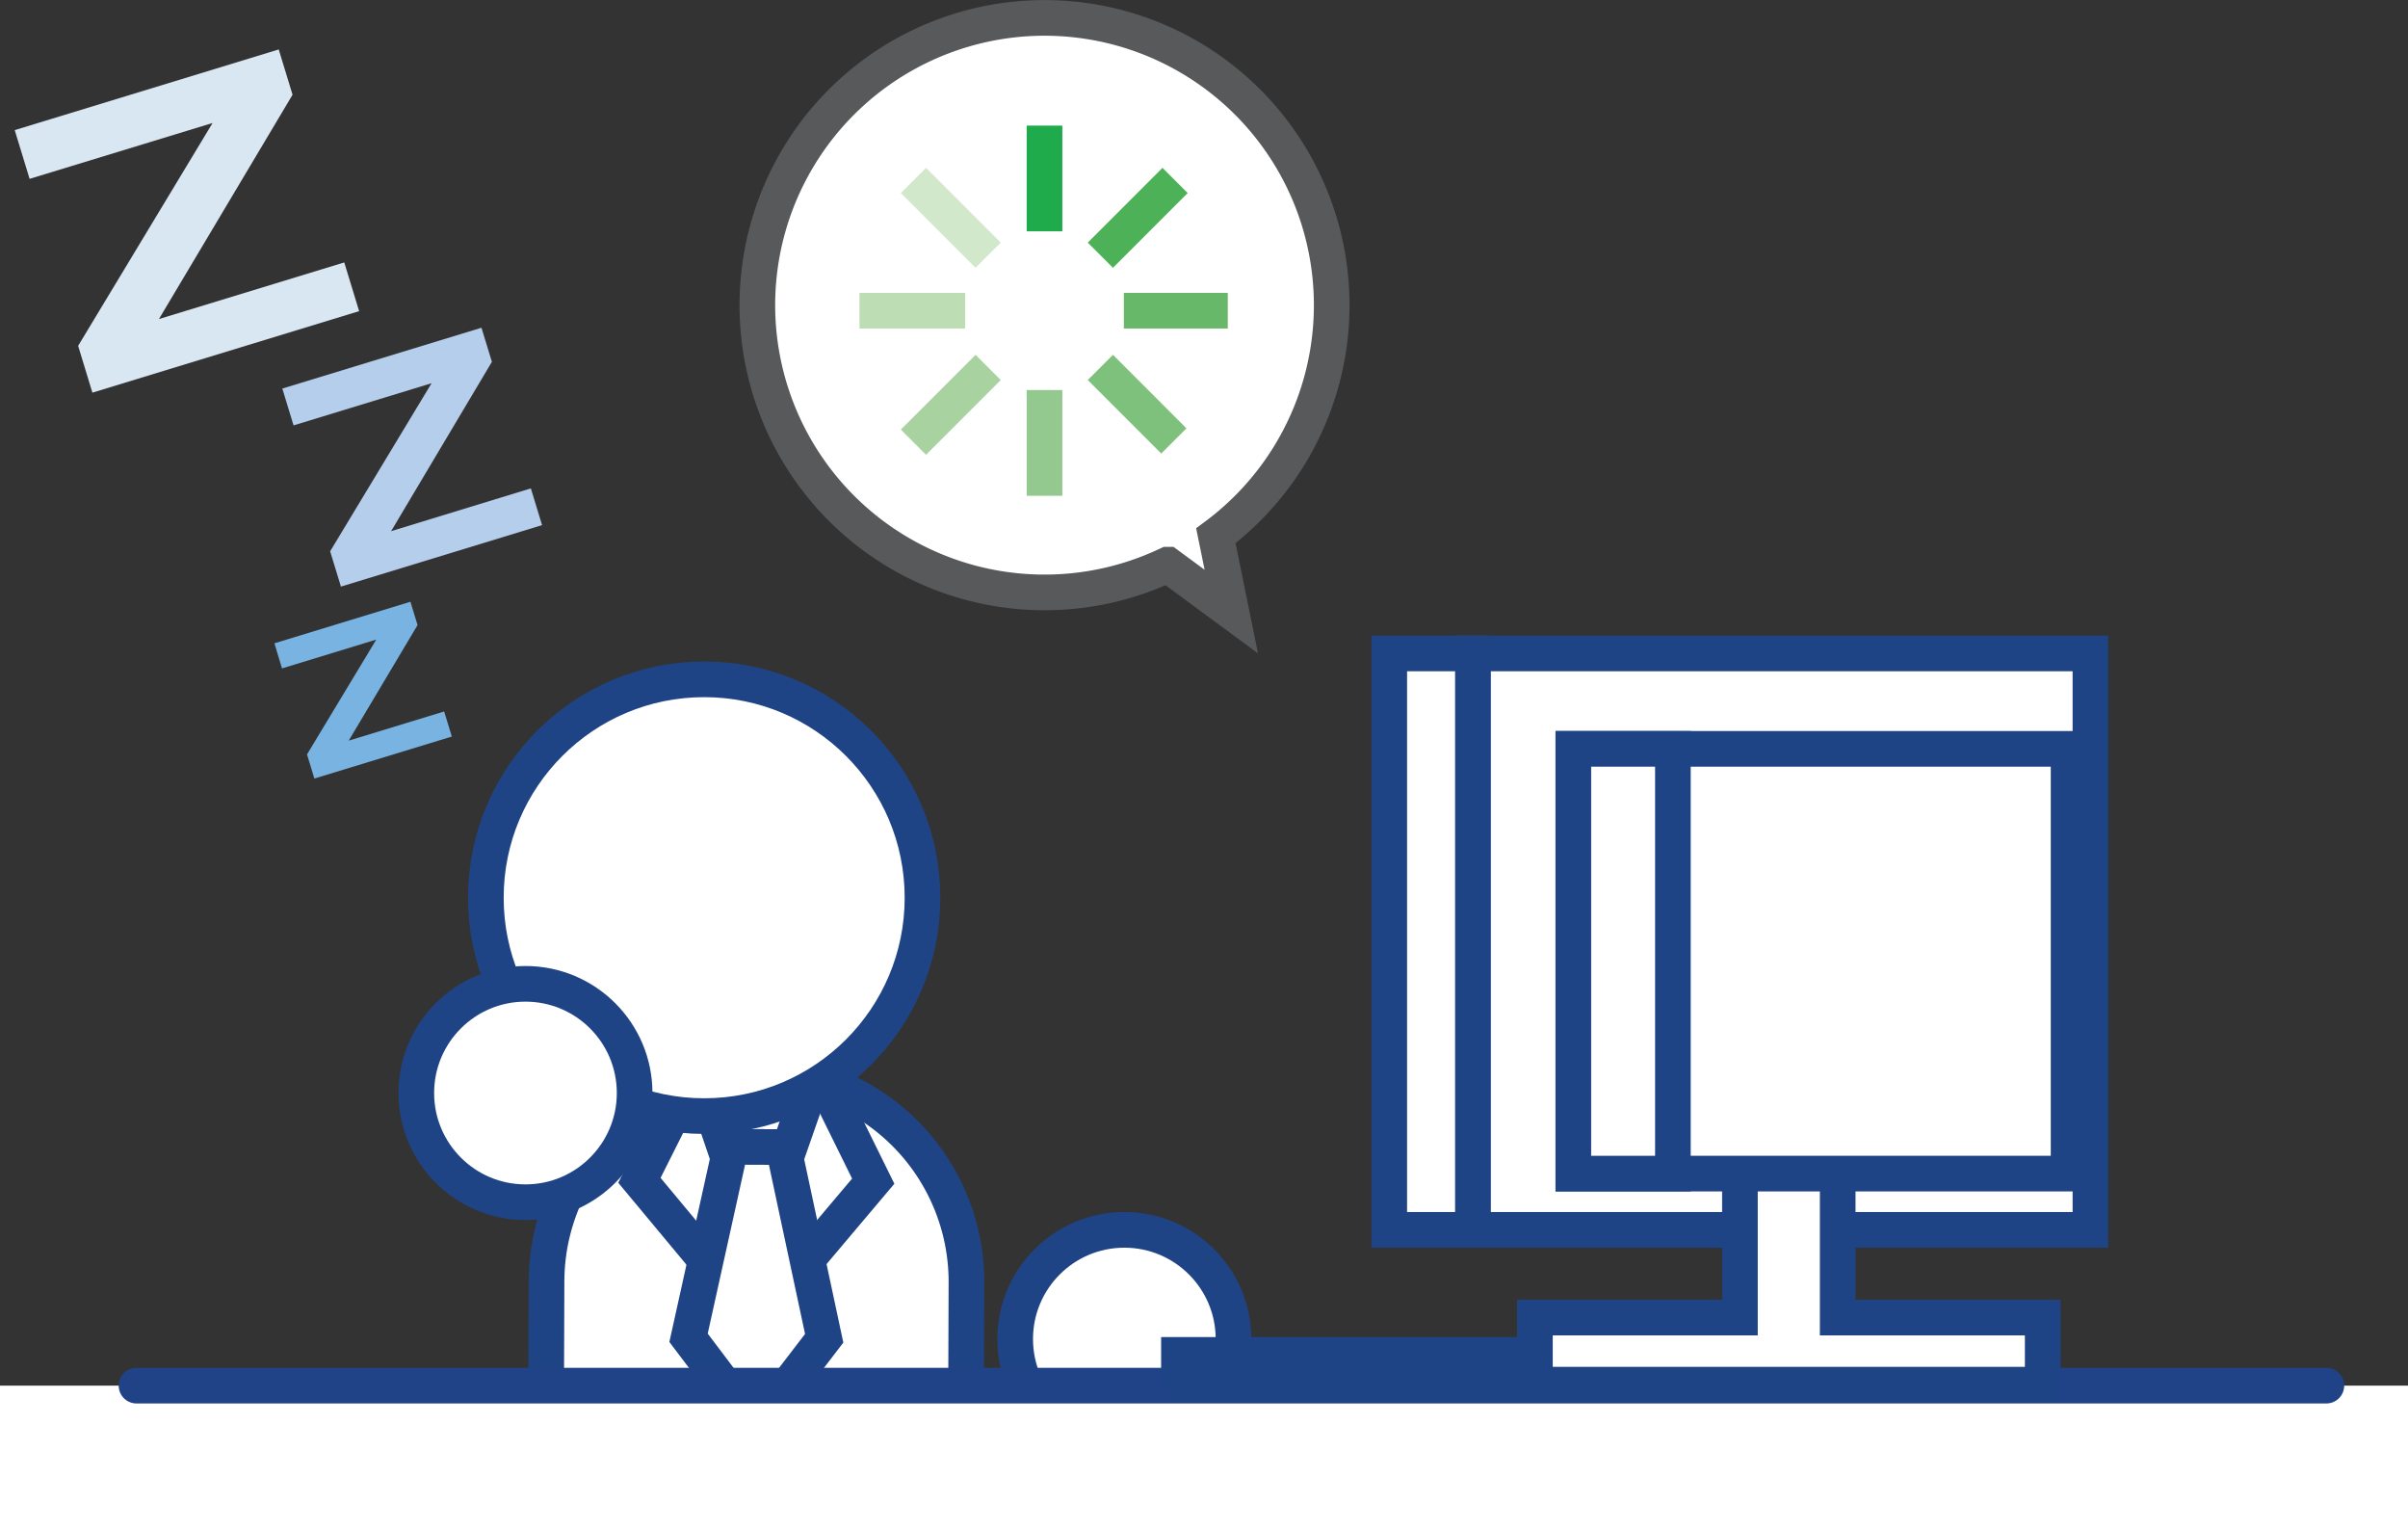
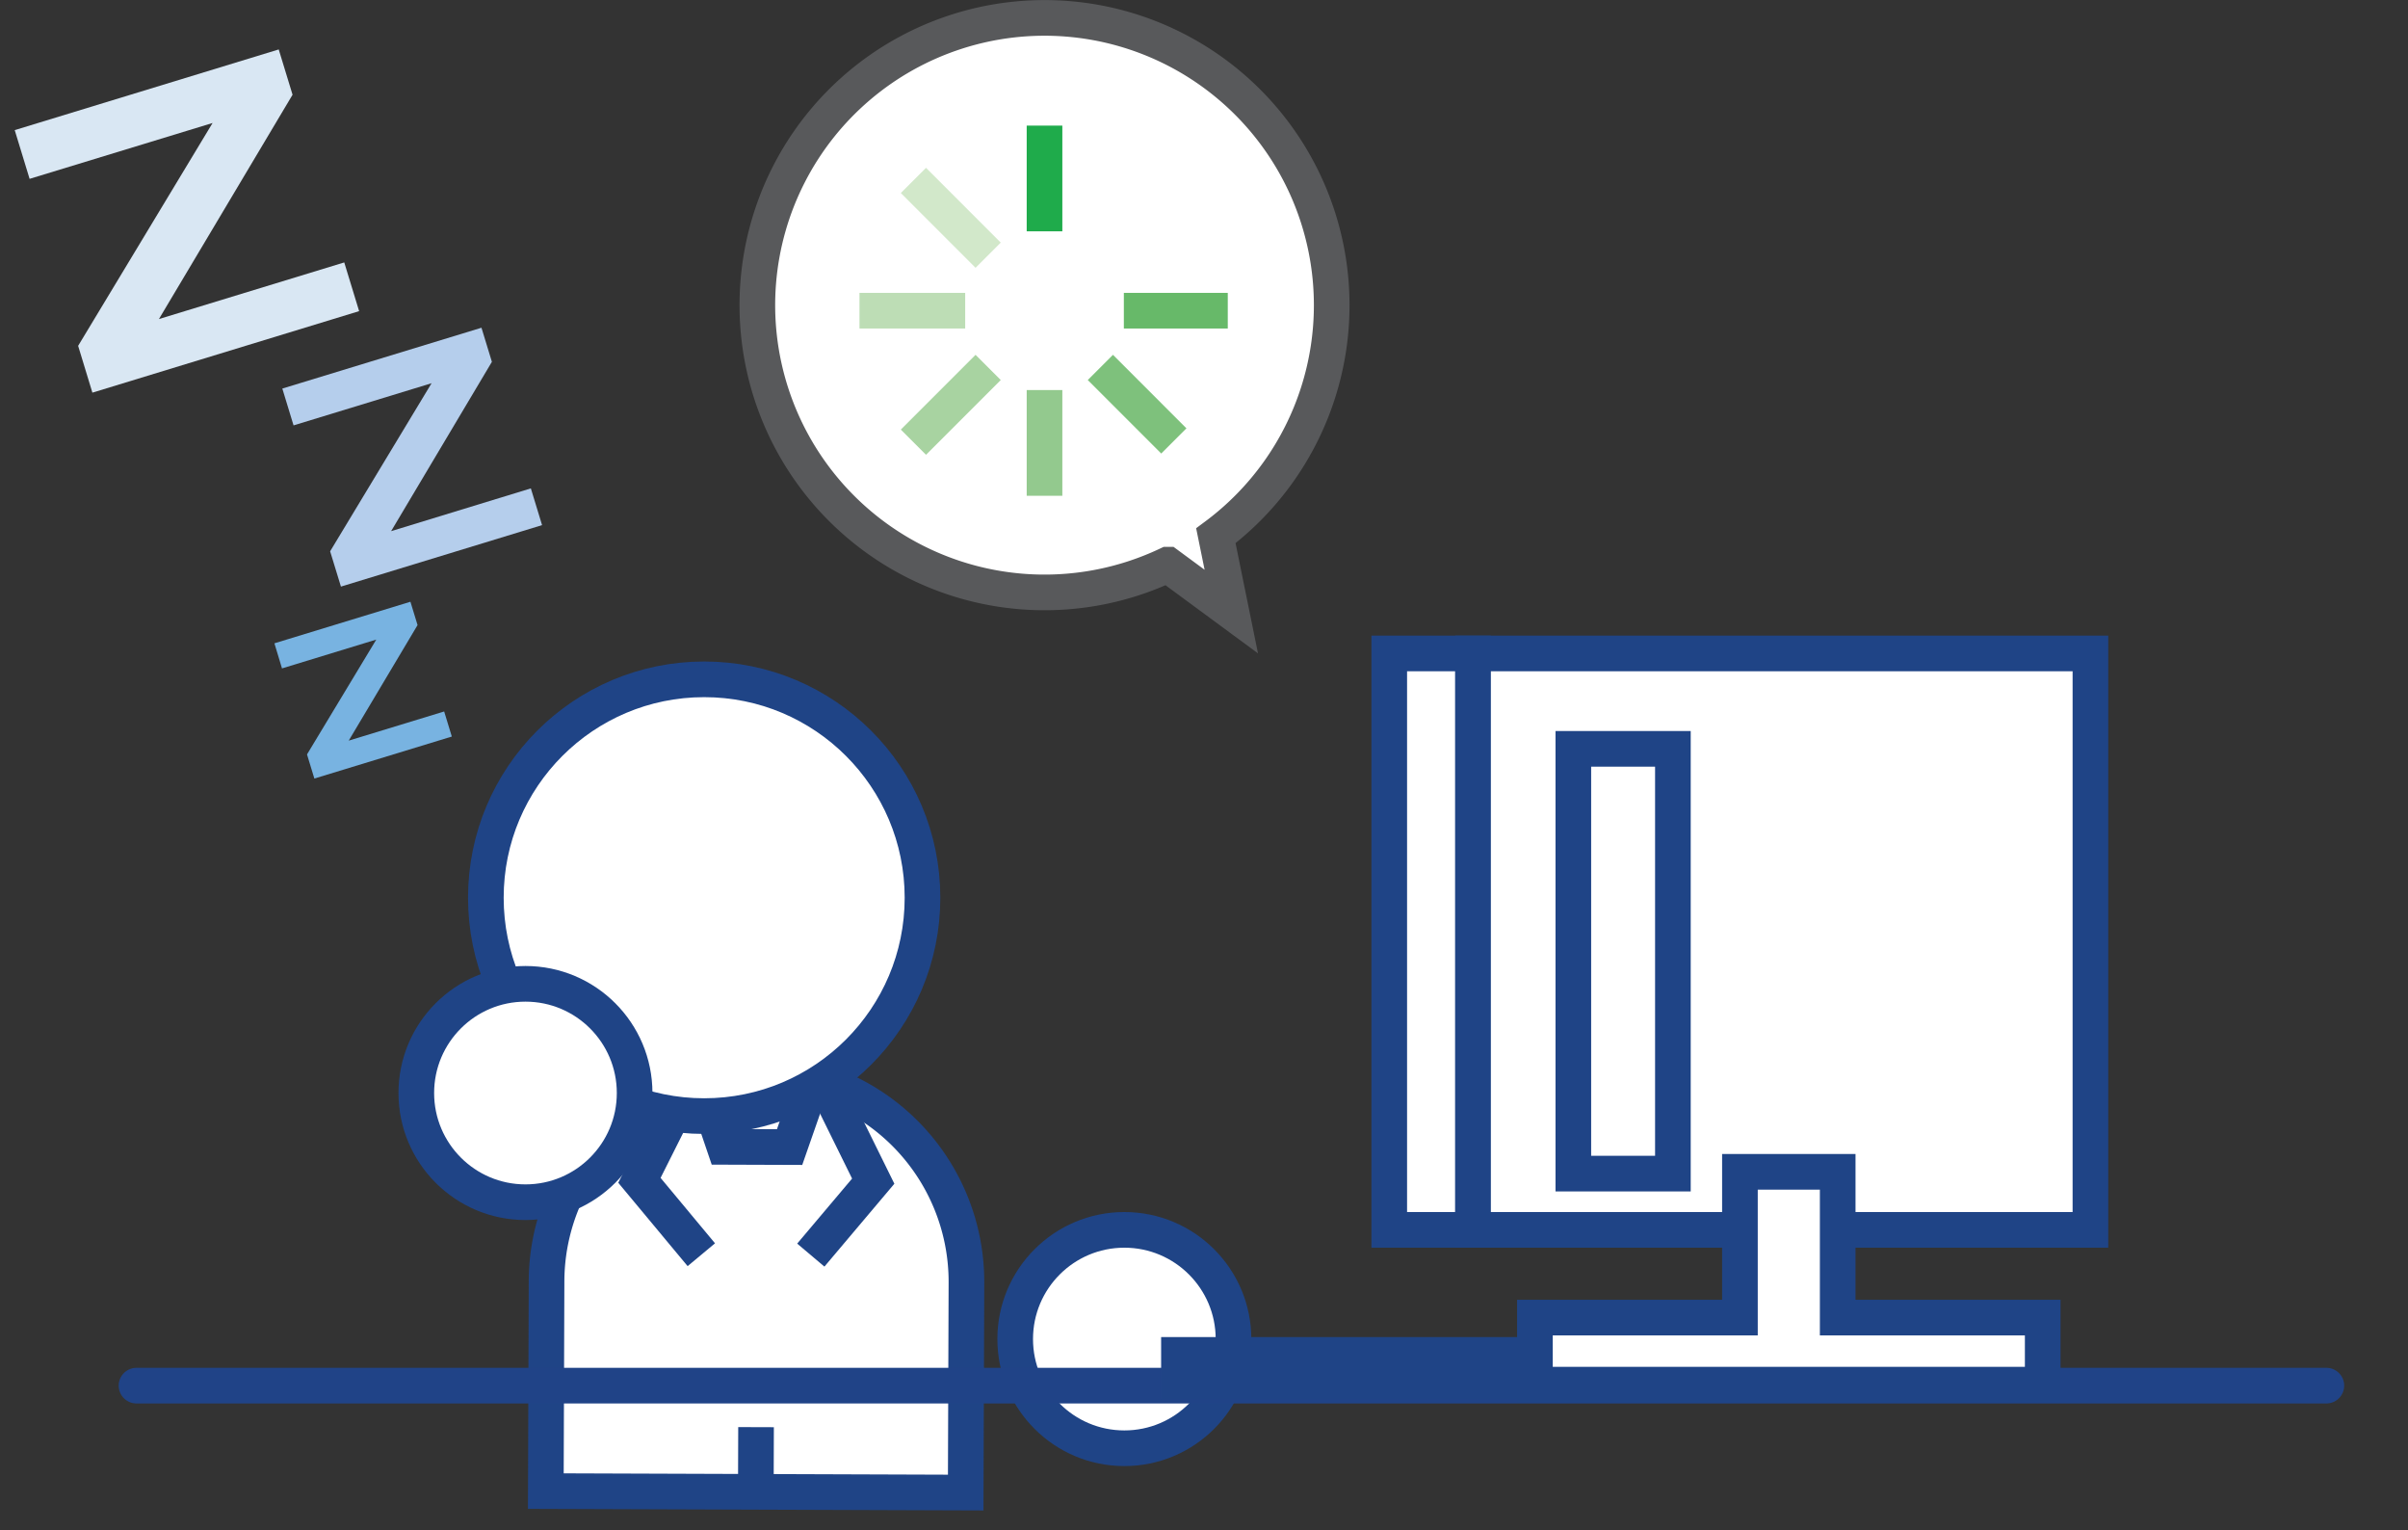
<svg xmlns="http://www.w3.org/2000/svg" viewBox="0 0 1351.36 858.48">
  <rect x="0" y="0" width="1351.36" height="858.48" fill="#333333" stroke="none" />
  <defs>
    <style>.cls-1,.cls-3,.cls-5{fill:#fff;}.cls-1,.cls-2{stroke:#1f4486;}.cls-1,.cls-10,.cls-11,.cls-12,.cls-13,.cls-14,.cls-15,.cls-16,.cls-2,.cls-4,.cls-5,.cls-9{stroke-miterlimit:10;stroke-width:20px;}.cls-10,.cls-11,.cls-12,.cls-13,.cls-14,.cls-15,.cls-16,.cls-2,.cls-4,.cls-9{fill:none;}.cls-4{stroke:#204387;stroke-linecap:round;}.cls-5{stroke:#58595b;}.cls-6{fill:#78b3e1;}.cls-7{fill:#b5ceec;}.cls-8{fill:#d9e7f3;}.cls-9{stroke:#1fab4b;}.cls-10{stroke:#93c98e;}.cls-11{stroke:#67b969;}.cls-12{stroke:#bdddb5;}.cls-13{stroke:#4db257;}.cls-14{stroke:#a8d3a1;}.cls-15{stroke:#7ec17c;}.cls-16{stroke:#d2e8ca;}</style>
  </defs>
  <g id="Layer_2" data-name="Layer 2">
    <g id="Layer_3" data-name="Layer 3">
-       <path class="cls-1" d="M306.76,601.31H542.4a0,0,0,0,1,0,0V719.13A117.82,117.82,0,0,1,424.58,836.95h0A117.82,117.82,0,0,1,306.76,719.13V601.31a0,0,0,0,1,0,0Z" transform="translate(846.61 1439.76) rotate(-179.8)" />
+       <path class="cls-1" d="M306.76,601.31H542.4a0,0,0,0,1,0,0V719.13A117.82,117.82,0,0,1,424.58,836.95h0A117.82,117.82,0,0,1,306.76,719.13V601.31Z" transform="translate(846.61 1439.76) rotate(-179.8)" />
      <polygon class="cls-1" points="443.12 643.55 406.58 643.42 395.19 609.96 454.76 610.17 443.12 643.55" />
-       <polygon class="cls-1" points="439.61 643.54 410.1 643.43 386.41 750.55 424.29 800.68 462.53 750.82 439.61 643.54" />
      <polyline class="cls-2" points="393.58 703.94 358.84 662.2 383.58 612.93" />
      <polyline class="cls-2" points="465.66 613.22 490.05 662.67 455.02 704.16" />
      <line class="cls-2" x1="424.29" y1="800.68" x2="424.17" y2="836.95" />
      <circle class="cls-1" cx="395.18" cy="503.65" r="122.52" />
      <circle class="cls-1" cx="294.89" cy="613.22" r="61.26" />
      <circle class="cls-1" cx="630.98" cy="751.26" r="61.26" />
-       <rect class="cls-3" y="777.39" width="1351.36" height="81.09" />
      <line class="cls-4" x1="76.6" y1="777.39" x2="1305.55" y2="777.39" />
      <path class="cls-5" d="M739.57,121.75a161.2,161.2,0,0,1-57.23,178.83L691,343.11l-35.71-26.3a163.24,163.24,0,0,1-19.65,7.78A161.16,161.16,0,1,1,739.57,121.75Z" />
      <path class="cls-6" d="M176.42,436.79l-4.13-13.53,38.88-64.43L158.26,375,154,360.92l76.33-23.32,4,13.09-38.63,64.83,53.56-16.36,4.3,14.07Z" />
      <path class="cls-7" d="M191.33,329.1l-6.06-19.8L242.2,215l-77.46,23.66L158.44,218,270.2,183.87,276.05,203,219.49,298l78.42-24,6.3,20.61Z" />
      <path class="cls-8" d="M51.85,220.29l-8-26.26L119.3,69,16.61,100.34,8.26,73,156.42,27.74l7.76,25.41L89.19,179l104-31.77,8.35,27.33Z" />
      <rect class="cls-1" x="779.64" y="366.6" width="47.02" height="323.39" />
      <rect class="cls-1" x="661.62" y="760.14" width="399.54" height="14.78" />
      <rect class="cls-1" x="826.67" y="366.6" width="346.47" height="323.39" />
      <polygon class="cls-1" points="1146.36 739.21 1146.36 776.84 861.39 776.84 861.39 739.21 976.44 739.21 976.44 657.43 1031.31 657.43 1031.31 739.21 1146.36 739.21" />
-       <rect class="cls-1" x="882.95" y="420.13" width="277.94" height="238.3" />
      <rect class="cls-1" x="882.95" y="420.13" width="55.87" height="238.3" transform="translate(1821.77 1078.57) rotate(180)" />
      <line class="cls-9" x1="586.18" y1="70.47" x2="586.18" y2="129.78" />
      <line class="cls-10" x1="586.18" y1="218.83" x2="586.18" y2="278.15" />
      <line class="cls-11" x1="689.02" y1="174.31" x2="630.7" y2="174.31" />
      <line class="cls-12" x1="541.66" y1="174.31" x2="482.34" y2="174.31" />
-       <line class="cls-13" x1="659.46" y1="101.23" x2="617.52" y2="143.18" />
      <line class="cls-14" x1="554.55" y1="206.14" x2="512.61" y2="248.09" />
      <line class="cls-15" x1="658.75" y1="247.38" x2="617.52" y2="206.14" />
      <line class="cls-16" x1="554.55" y1="143.18" x2="512.61" y2="101.23" />
    </g>
  </g>
</svg>